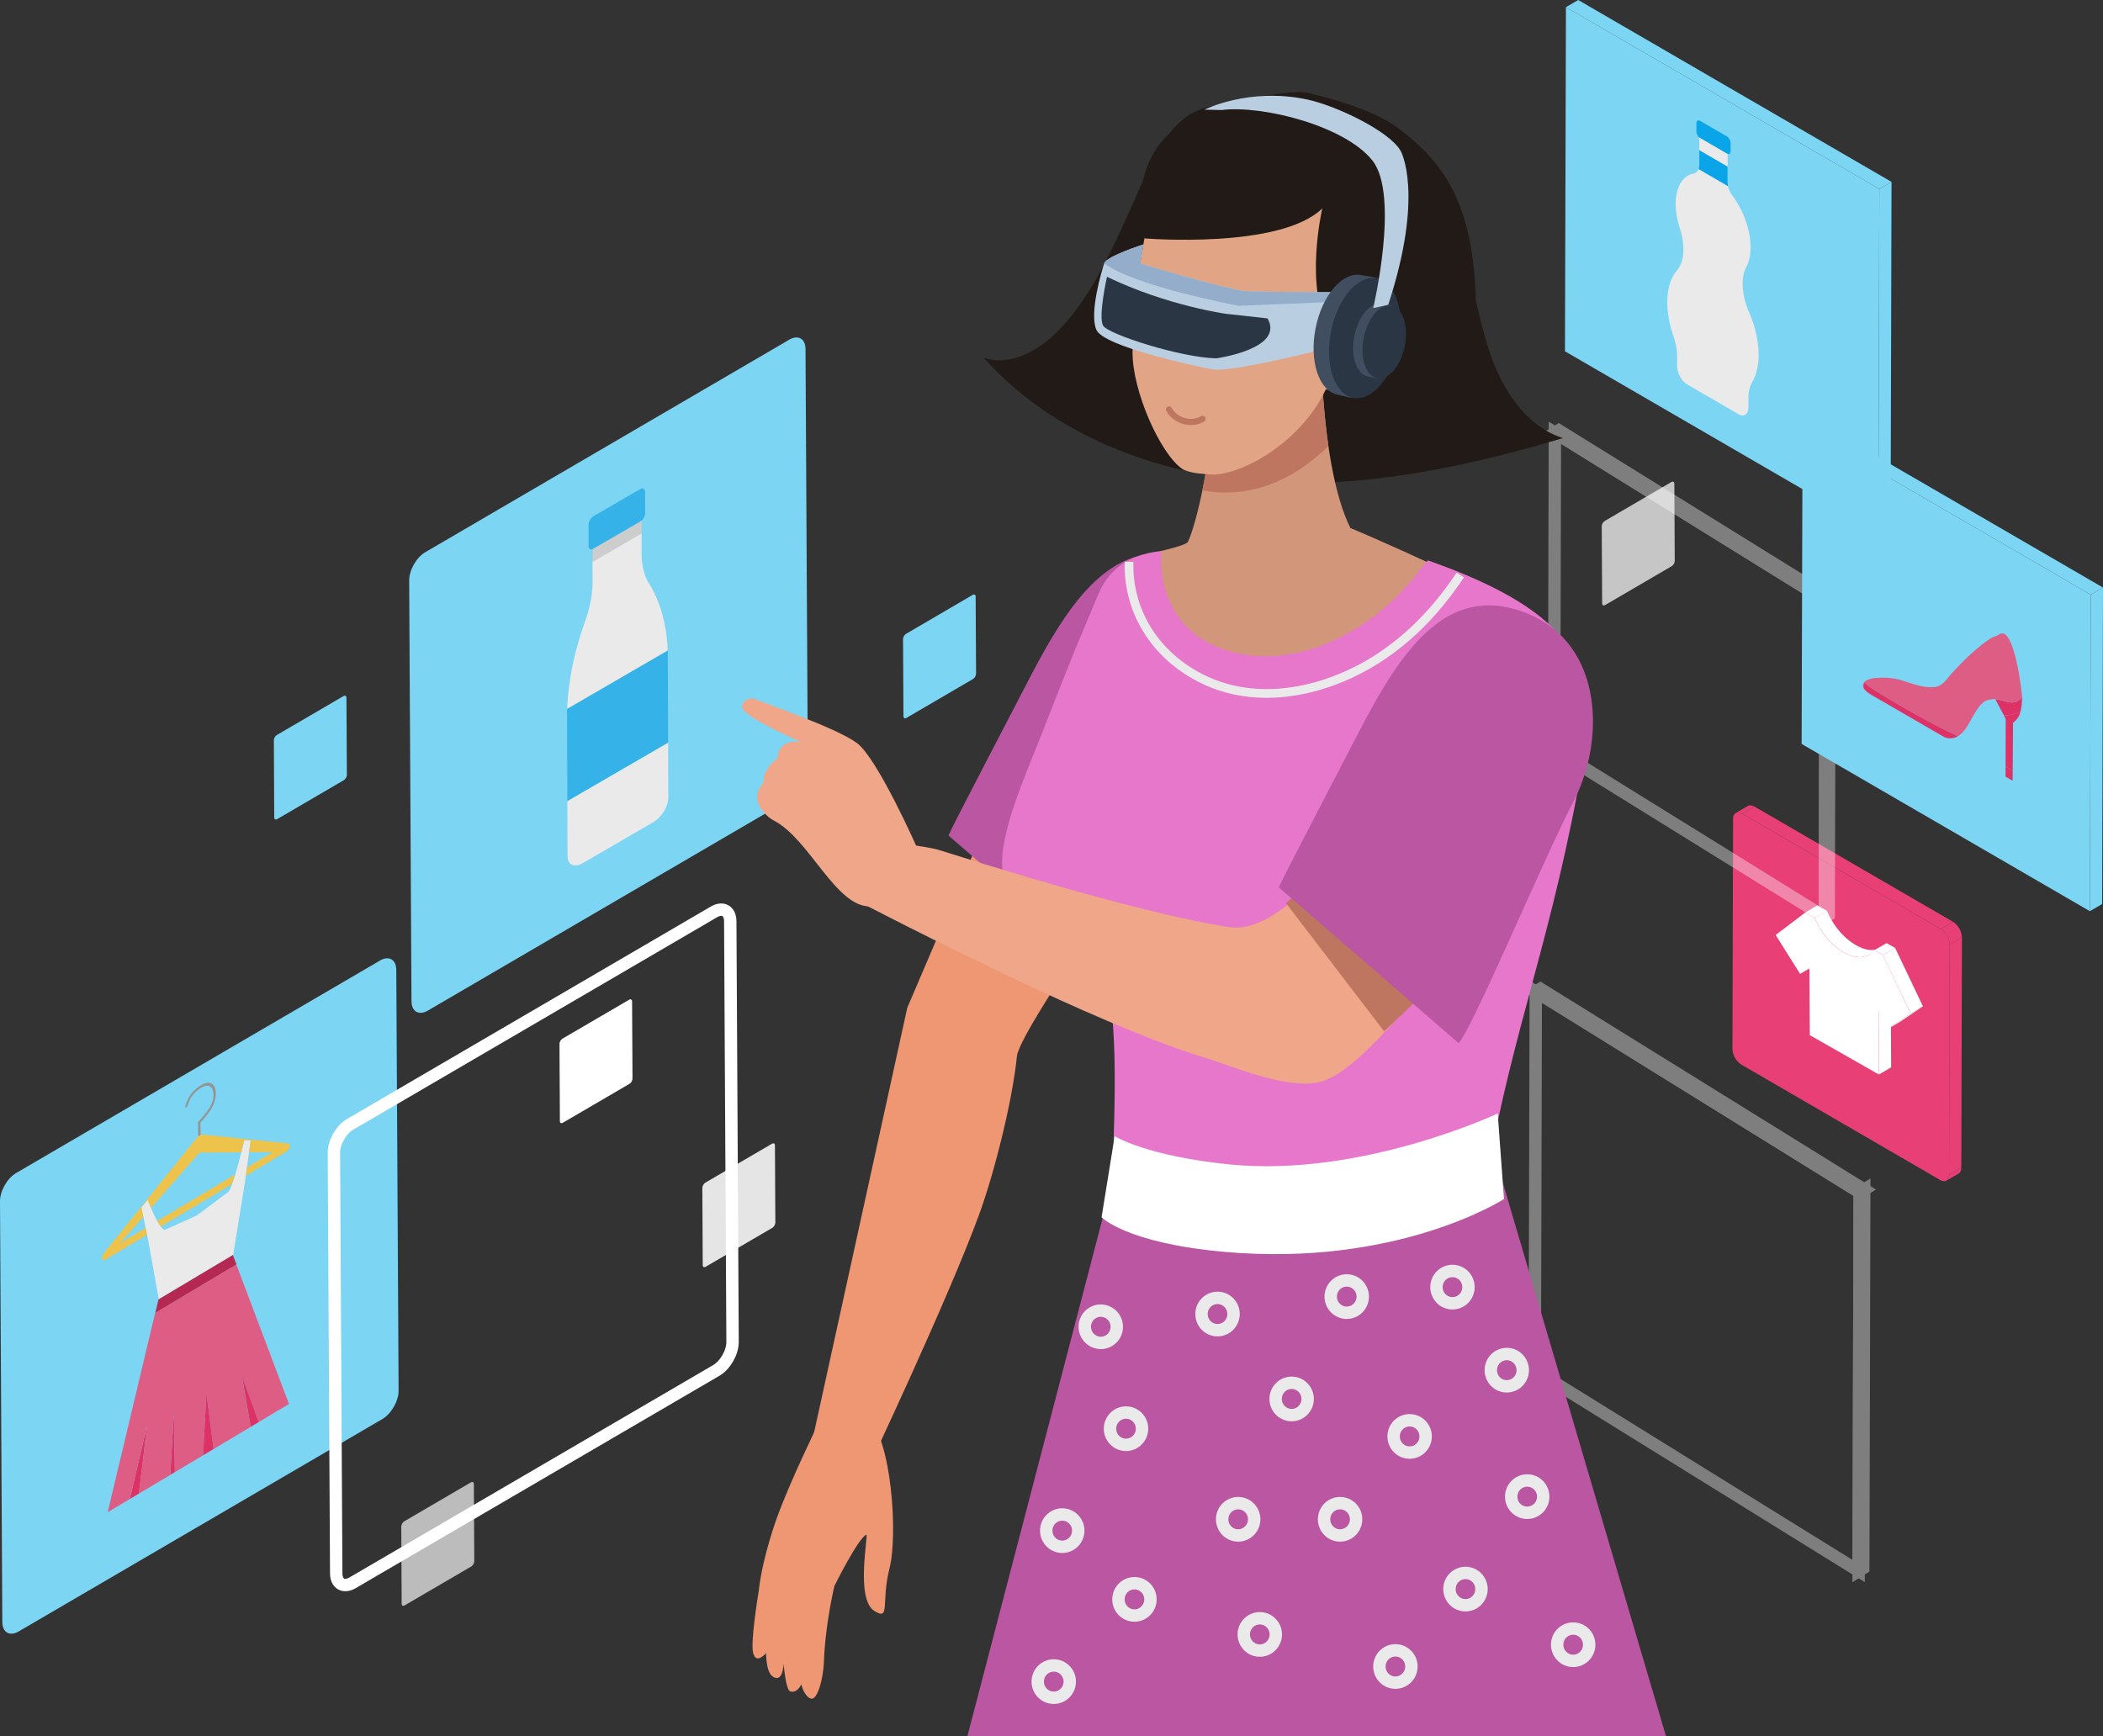
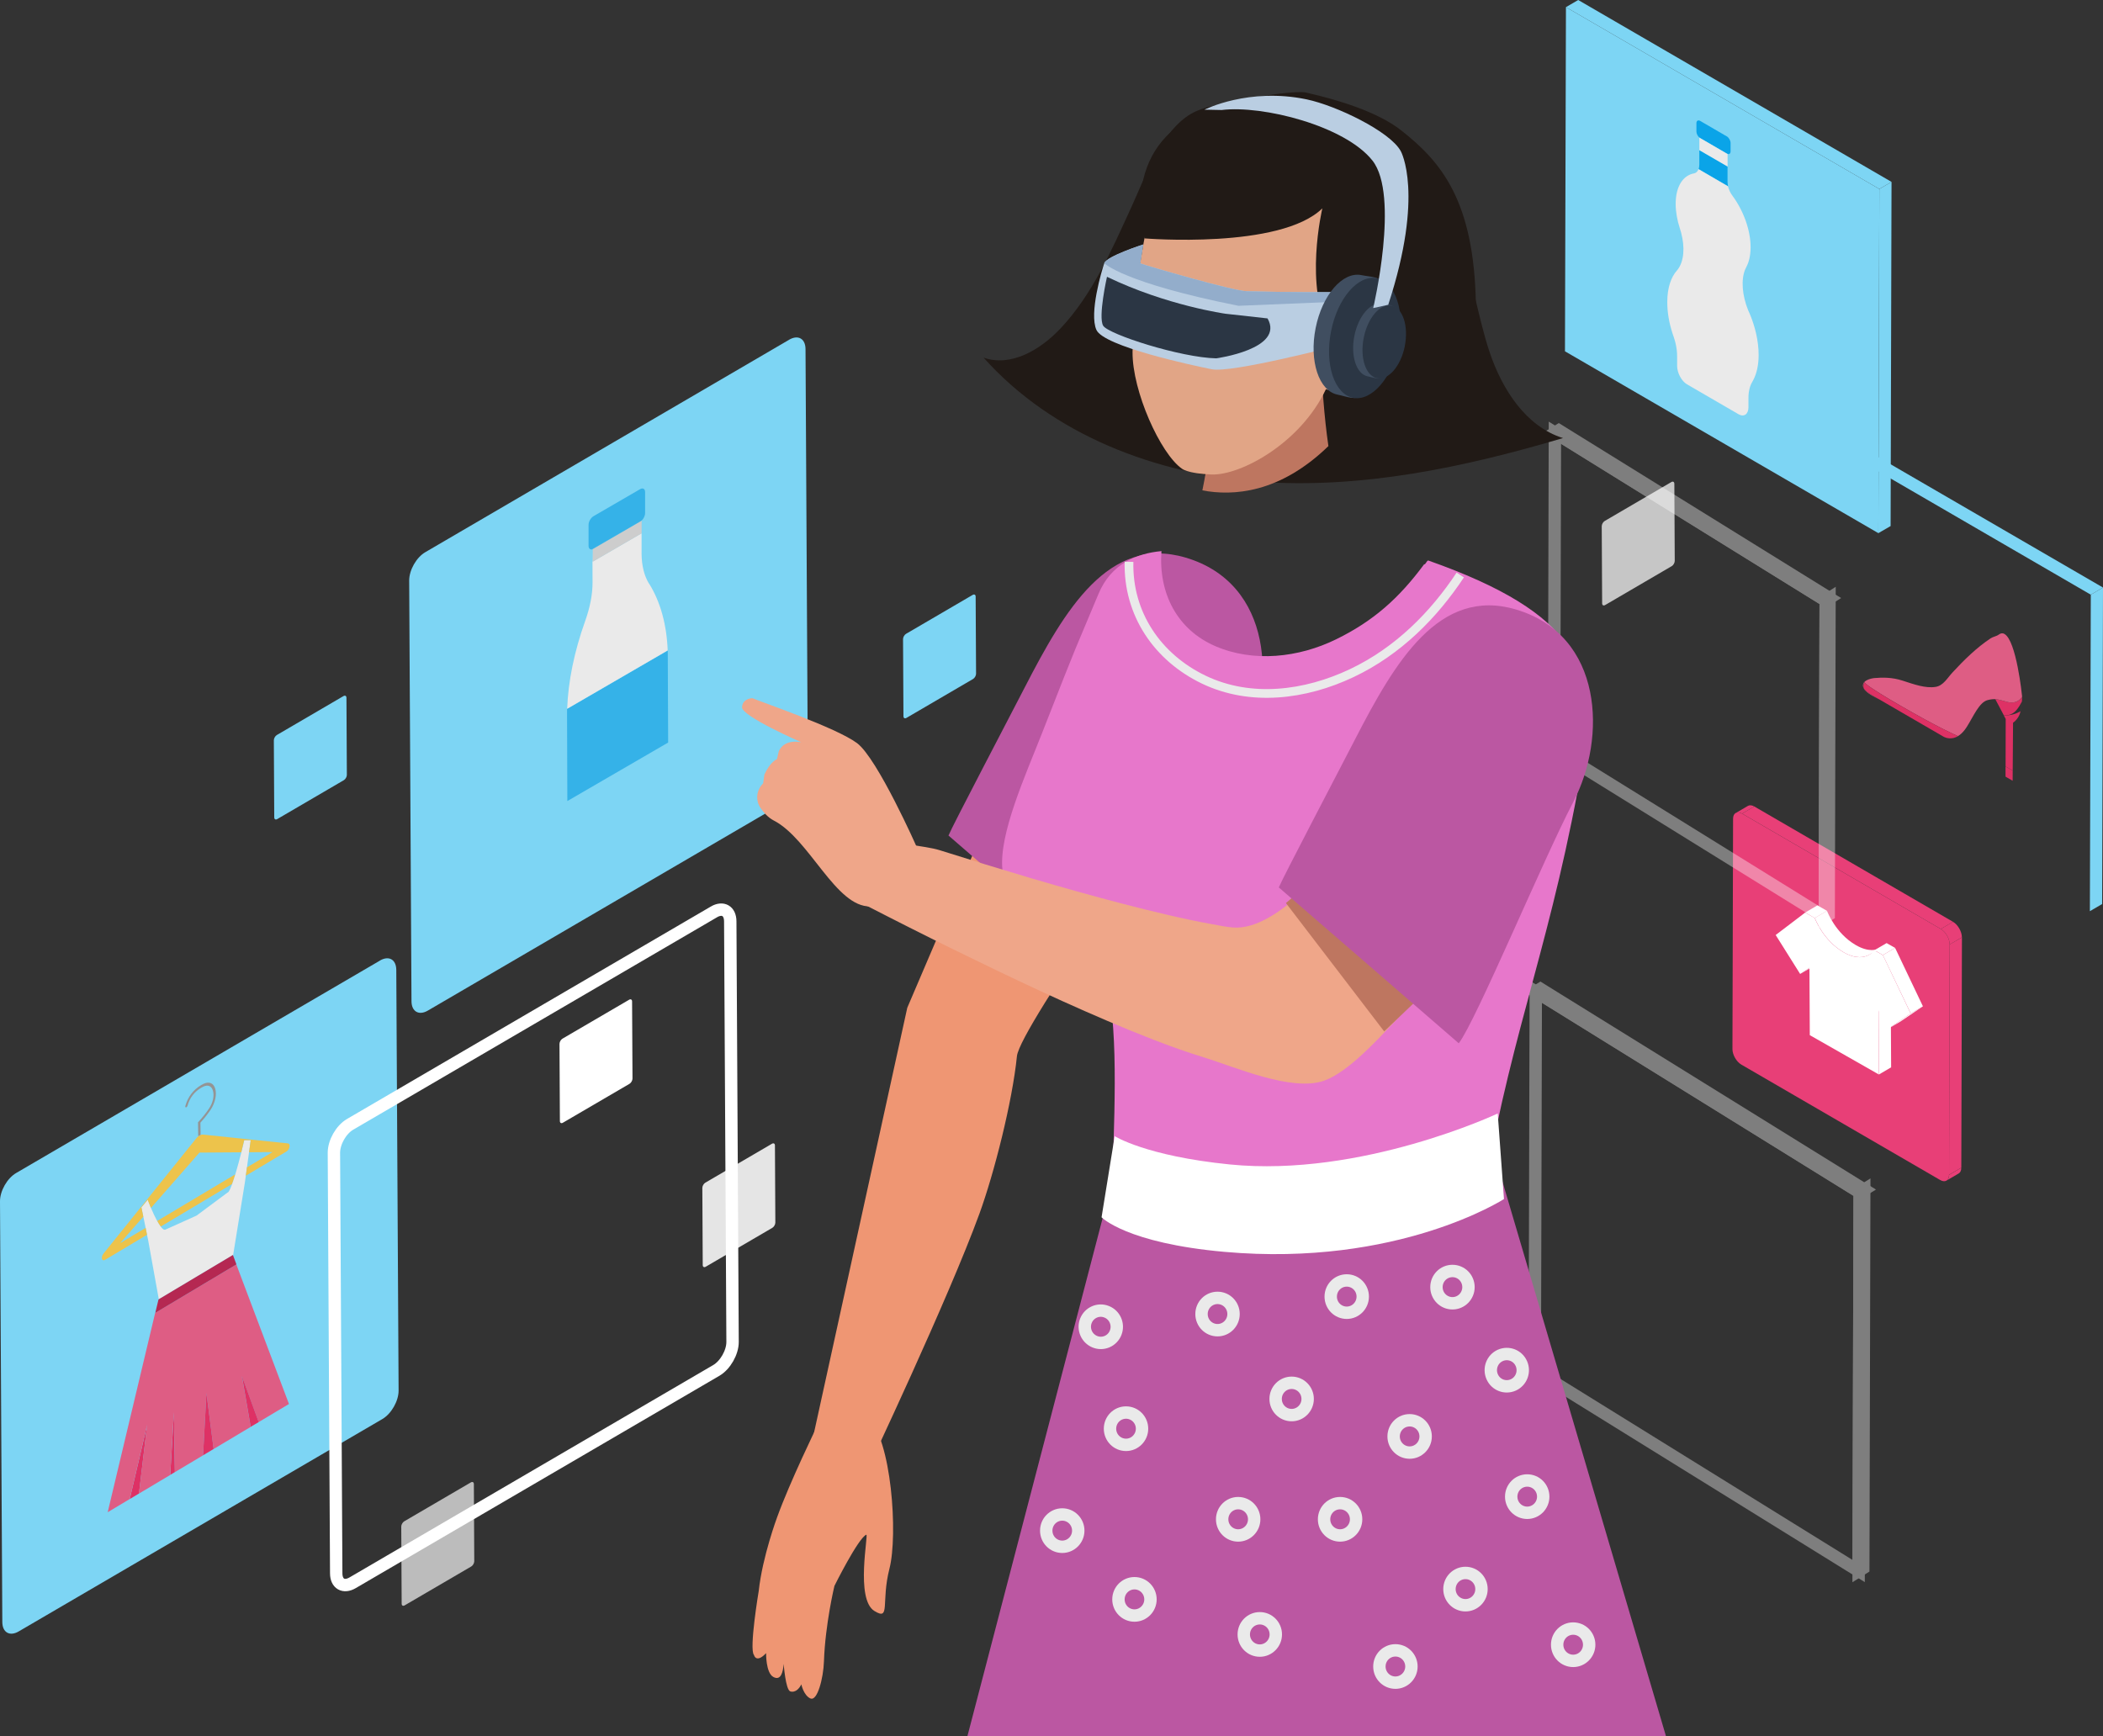
<svg xmlns="http://www.w3.org/2000/svg" width="241" height="199" viewBox="0 0 241 199" fill="none">
  <rect x="0" y="0" width="241" height="199" fill="#333333" stroke="none" />
  <g clip-path="url(#clip0_933_12010)">
    <g style="mix-blend-mode:overlay">
      <path d="M43.532 110.096C44.566 109.49 45.407 109.97 45.414 111.169L45.679 159.386C45.679 160.578 44.85 162.037 43.817 162.643L2.146 186.982C1.113 187.588 0.272 187.101 0.265 185.909L1.32627e-06 137.692C-0.007 136.499 0.821 135.041 1.855 134.441L43.532 110.103V110.096Z" fill="#7DD5F4" />
    </g>
    <path d="M16.867 163.296L15.926 171.182L15.867 171.216L14.873 171.808L16.867 163.296Z" fill="#DE3165" />
    <path d="M19.934 161.884L20.04 168.724L19.795 168.871L19.51 169.044L19.934 161.884Z" fill="#DE3165" />
    <path d="M18.404 140.583C18.271 140.409 18.139 140.183 18.006 139.943L26.963 134.594C26.844 134.994 26.725 135.367 26.605 135.694L18.404 140.589V140.583Z" fill="#EDC34B" />
    <path d="M27.983 130.678H28.732L28.54 132.063L28.302 133.795L28.169 134.754L28.063 135.534L26.712 143.88L26.698 143.84L18.199 148.915L16.973 142.121L16.847 141.515L16.688 140.729L16.423 139.437L16.204 138.371L16.927 137.505C16.927 137.505 17.079 137.905 17.298 138.438C17.496 138.904 17.748 139.464 18.006 139.936C18.139 140.183 18.278 140.403 18.404 140.576C18.616 140.856 18.815 141.009 18.967 140.922L19.053 140.889L22.525 139.324L26.062 136.693L26.162 136.639C26.294 136.473 26.447 136.133 26.612 135.687C26.731 135.367 26.851 134.987 26.97 134.588C27.222 133.749 27.467 132.809 27.659 132.063C27.858 131.257 27.99 130.705 27.997 130.671L27.983 130.678Z" fill="#EAEAEA" />
    <path d="M33.124 160.911L28.918 163.422L29.64 162.989L27.718 157.727L28.726 163.542L19.788 168.878L20.034 168.731L19.928 161.89L19.504 169.051L15.92 171.189L16.86 163.303L14.866 171.808L15.853 171.222L12.342 173.32L17.781 150.481L27.082 144.932L26.678 143.853L33.118 160.925L33.124 160.911ZM23.267 166.793L24.479 166.073L23.657 159.666L23.273 166.799" fill="#DE5D84" />
    <path d="M26.692 143.84L27.096 144.919L17.794 150.474L18.165 148.935L18.192 148.915L26.692 143.84Z" fill="#B52852" />
    <path d="M32.992 131.051C33.184 131.071 33.244 131.304 33.144 131.577C33.071 131.757 32.952 131.904 32.826 131.977L28.169 134.754L28.302 133.795L31.236 132.043L28.54 132.063L28.732 130.678H27.983C27.977 130.711 27.851 131.264 27.646 132.07L22.856 132.103L17.298 138.444C17.072 137.918 16.933 137.532 16.927 137.512L16.204 138.378L16.423 139.444L13.76 142.481L16.688 140.736L16.847 141.522L12.057 144.386C11.839 144.512 11.673 144.413 11.673 144.173C11.673 144.006 11.746 143.82 11.865 143.673L22.498 130.465C22.571 130.378 22.644 130.298 22.723 130.238C22.77 130.198 22.816 130.165 22.869 130.138C22.916 130.112 22.955 130.092 22.995 130.078C23.088 130.045 23.174 130.032 23.253 130.039L33.005 131.051H32.992Z" fill="#EDC34B" />
    <path d="M23.061 124.357C23.134 124.31 23.214 124.27 23.293 124.237C23.936 123.917 24.459 124.117 24.658 124.757C24.87 125.443 24.658 126.408 24.121 127.214C23.783 127.707 23.386 128.213 22.968 128.673L22.988 130.072C22.949 130.085 22.902 130.105 22.863 130.132C22.816 130.158 22.77 130.192 22.717 130.232L22.69 128.626L22.776 128.54C23.207 128.074 23.611 127.567 23.949 127.061C24.406 126.388 24.578 125.576 24.399 124.996C24.234 124.45 23.81 124.29 23.273 124.557C23.2 124.59 23.128 124.63 23.061 124.67C22.279 125.123 21.723 125.849 21.491 126.728C21.471 126.801 21.418 126.875 21.365 126.901C21.352 126.908 21.332 126.915 21.319 126.921C21.253 126.928 21.213 126.861 21.239 126.768C21.511 125.742 22.167 124.876 23.068 124.357H23.061Z" fill="#949494" />
    <path d="M23.657 159.666L24.479 166.073L23.273 166.793L23.657 159.666Z" fill="#DE3165" />
    <path d="M27.725 157.721L29.646 162.99L28.918 163.422L28.732 163.536L27.725 157.721Z" fill="#DE3165" />
    <g style="mix-blend-mode:overlay">
      <path d="M81.804 104.521C82.838 103.915 83.679 104.394 83.686 105.593L83.951 153.811C83.951 155.003 83.122 156.462 82.089 157.068L40.412 181.407C39.378 182.013 38.537 181.526 38.53 180.334L38.265 132.117C38.265 130.924 39.087 129.466 40.12 128.866L81.797 104.528L81.804 104.521Z" stroke="white" stroke-width="1.42" stroke-miterlimit="10" />
    </g>
    <g style="mix-blend-mode:overlay">
      <path d="M39.358 79.783C39.551 79.67 39.703 79.763 39.703 79.976L39.749 88.815C39.749 89.035 39.597 89.301 39.411 89.414L31.773 93.877C31.581 93.99 31.428 93.897 31.428 93.684L31.382 84.845C31.382 84.625 31.535 84.359 31.72 84.246L39.358 79.783Z" fill="#7DD5F4" />
    </g>
    <g style="mix-blend-mode:overlay">
      <path d="M111.464 68.186C111.656 68.073 111.808 68.166 111.808 68.38L111.855 77.219C111.855 77.438 111.702 77.705 111.517 77.818L103.878 82.281C103.686 82.394 103.534 82.301 103.534 82.088L103.487 73.249C103.487 73.029 103.64 72.762 103.825 72.649L111.464 68.186Z" fill="#7DD5F4" />
    </g>
    <g style="mix-blend-mode:overlay">
      <path d="M72.092 114.586C72.284 114.472 72.436 114.566 72.436 114.779L72.483 123.618C72.483 123.837 72.331 124.104 72.145 124.217L64.507 128.68C64.314 128.793 64.162 128.7 64.162 128.487L64.116 119.648C64.116 119.428 64.268 119.161 64.454 119.048L72.092 114.586Z" fill="white" />
    </g>
    <g style="mix-blend-mode:screen" opacity="0.87">
      <path d="M88.462 131.091C88.654 130.978 88.807 131.071 88.807 131.284L88.853 140.123C88.853 140.343 88.701 140.609 88.515 140.722L80.877 145.185C80.684 145.298 80.532 145.205 80.532 144.992L80.486 136.153C80.486 135.933 80.638 135.667 80.824 135.554L88.462 131.091Z" fill="white" />
    </g>
    <g style="mix-blend-mode:screen" opacity="0.67">
      <path d="M53.96 169.903C54.152 169.79 54.304 169.883 54.304 170.096L54.35 178.935C54.35 179.155 54.198 179.422 54.013 179.535L46.374 183.997C46.182 184.111 46.03 184.017 46.03 183.804L45.983 174.965C45.983 174.746 46.136 174.479 46.321 174.366L53.96 169.903Z" fill="white" />
    </g>
    <g style="mix-blend-mode:screen" opacity="0.72">
      <path d="M191.532 55.251C191.724 55.138 191.877 55.231 191.877 55.444L191.923 64.283C191.923 64.503 191.771 64.769 191.585 64.883L183.947 69.345C183.754 69.459 183.602 69.365 183.602 69.152L183.556 60.313C183.556 60.094 183.708 59.827 183.894 59.714L191.532 55.251Z" fill="white" />
    </g>
    <g style="mix-blend-mode:overlay">
      <path d="M90.43 38.939C91.463 38.333 92.305 38.812 92.311 40.011L92.576 88.229C92.583 89.421 91.748 90.88 90.715 91.486L49.037 115.824C48.004 116.43 47.163 115.944 47.156 114.752L46.891 66.534C46.891 65.342 47.712 63.883 48.746 63.284L90.423 38.946L90.43 38.939Z" fill="#7DD5F4" />
    </g>
-     <path d="M65.017 91.812L76.57 85.105L76.59 91.399C76.59 92.405 75.828 93.671 74.881 94.223L66.752 98.946C65.805 99.499 65.037 99.119 65.037 98.113L65.017 91.819V91.812Z" fill="#EAEAEA" />
    <path opacity="0.2" d="M73.536 59.661L73.543 61.119H73.536L73.53 59.667L73.536 59.661Z" fill="#585857" />
    <path d="M73.536 59.647C73.477 59.714 73.417 59.76 73.357 59.794L68.031 62.884C67.998 62.904 67.958 62.924 67.925 62.938V62.918H67.898L73.536 59.647Z" fill="#3CA0CB" />
    <path d="M73.351 56.064C73.669 55.877 73.927 56.031 73.927 56.397V58.795C73.934 59.094 73.768 59.441 73.536 59.661L67.898 62.924H67.925C67.925 62.924 67.905 62.944 67.898 62.951C67.64 63.031 67.448 62.878 67.448 62.558V60.16C67.441 59.794 67.7 59.347 68.018 59.161L73.344 56.07L73.351 56.064Z" fill="#35B2E8" />
    <path d="M76.524 74.554L76.57 85.105L65.017 91.812L64.984 82.147V81.248L76.524 74.554Z" fill="#35B2E8" />
    <path d="M74.397 66.907C75.676 68.966 76.398 71.557 76.517 74.547L64.997 81.235C65.109 78.104 65.805 74.694 67.05 71.204C67.62 69.612 67.912 68.1 67.905 66.734L67.892 62.938L67.918 64.37L73.523 61.119V63.471C73.536 64.836 73.828 66.008 74.384 66.907H74.397Z" fill="#EAEAEA" />
    <path d="M73.53 59.667V61.126L67.932 64.376V62.938C67.932 62.938 67.998 62.911 68.031 62.885L73.357 59.794C73.417 59.761 73.477 59.714 73.53 59.661V59.667Z" fill="#CDCDCD" />
    <g style="mix-blend-mode:screen">
      <path d="M224.464 134.495L223.066 135.314C223.252 135.207 223.365 134.981 223.365 134.654L224.762 133.835C224.762 134.162 224.65 134.388 224.464 134.495Z" fill="#E83F77" />
      <path d="M198.912 93.184L200.31 92.365C200.495 92.259 200.754 92.272 201.039 92.432L199.641 93.251C199.356 93.085 199.098 93.071 198.912 93.178V93.184Z" fill="#E83F77" />
      <path d="M223.431 108.245L224.835 107.432L224.762 133.829L223.358 134.648L223.431 108.245Z" fill="#E83F77" />
      <path d="M199.641 93.251L201.039 92.432L223.815 105.653L222.411 106.473L199.641 93.251Z" fill="#E83F77" />
      <path d="M222.411 106.473C222.98 106.799 223.431 107.598 223.431 108.251L223.358 134.654C223.358 135.307 222.901 135.574 222.331 135.241L199.555 122.019C198.992 121.693 198.535 120.893 198.535 120.241L198.607 93.837C198.607 93.184 199.071 92.925 199.634 93.251L222.411 106.473Z" fill="#E83F77" />
      <path d="M222.411 106.473L223.808 105.653C224.378 105.98 224.829 106.779 224.829 107.432L223.431 108.251C223.431 107.598 222.98 106.806 222.411 106.473Z" fill="#E83F77" />
      <path d="M207.372 110.915L208.77 110.096L207.703 110.809L206.305 111.622L207.372 110.915Z" fill="white" />
      <path d="M206.875 104.588L208.273 103.768L209.373 104.395L207.968 105.214L206.875 104.588Z" fill="white" />
      <path d="M215.282 115.798L216.68 114.979L216.72 122.332L215.322 123.151L215.282 115.798Z" fill="white" />
      <path d="M215.627 108.597L214.229 109.417C213.679 109.736 212.712 109.956 211.281 109.144C208.962 107.798 208.021 105.34 207.975 105.214L209.373 104.395C209.419 104.521 210.36 106.979 212.679 108.324C214.11 109.144 215.07 108.924 215.627 108.597Z" fill="white" />
      <path d="M218.966 116.151L220.363 115.338L217.786 117.083L216.389 117.903L218.966 116.151Z" fill="white" />
      <path d="M214.805 108.904L216.203 108.091L217.177 108.644L215.772 109.463L214.805 108.904Z" fill="white" />
      <path d="M215.772 109.463L217.177 108.644L220.364 115.338L218.966 116.151L215.772 109.463Z" fill="white" />
      <path d="M215.772 109.463L218.959 116.157L216.382 117.909L215.276 115.804L215.315 123.151L207.399 118.642L207.359 110.922L206.292 111.628L203.49 107.165L206.869 104.594L207.962 105.214C208.008 105.34 208.949 107.798 211.268 109.144C213.659 110.509 214.739 108.99 214.792 108.911L215.766 109.463H215.772Z" fill="white" />
    </g>
    <g style="mix-blend-mode:overlay" opacity="0.37">
      <path d="M209.22 68.832L209.121 105.107L178.097 85.877L178.189 49.596L209.22 68.832Z" stroke="white" stroke-width="1.42" stroke-miterlimit="10" />
      <path d="M209.22 68.833L209.658 68.553L209.565 104.834L209.121 105.107L209.22 68.833Z" stroke="white" stroke-width="1.42" stroke-miterlimit="10" />
      <path d="M178.189 49.596L178.633 49.323L209.658 68.553L209.22 68.833L178.189 49.596Z" stroke="white" stroke-width="1.42" stroke-miterlimit="10" />
    </g>
    <g style="mix-blend-mode:overlay" opacity="0.37">
      <path d="M213.116 136.666L212.997 180.061L175.884 157.055L175.997 113.66L213.116 136.666Z" stroke="white" stroke-width="1.42" stroke-miterlimit="10" />
      <path d="M213.116 136.666L213.639 136.34L213.527 179.728L212.997 180.061L213.116 136.666Z" stroke="white" stroke-width="1.42" stroke-miterlimit="10" />
      <path d="M175.997 113.66L176.527 113.333L213.639 136.34L213.116 136.666L175.997 113.66Z" stroke="white" stroke-width="1.42" stroke-miterlimit="10" />
    </g>
    <g style="mix-blend-mode:overlay">
      <path d="M215.368 21.661L215.256 61.106L179.342 40.264L179.455 0.819L215.368 21.661Z" fill="#7DD5F4" />
      <path d="M215.368 21.661L216.766 20.848L216.66 60.293L215.256 61.106L215.368 21.661Z" fill="#7DD5F4" />
      <path d="M179.455 0.819L180.859 0L216.766 20.848L215.368 21.661L179.455 0.819Z" fill="#7DD5F4" />
    </g>
    <path d="M197.971 19.083V20.782C197.971 20.962 197.991 21.155 198.038 21.348L194.659 19.383C194.705 19.243 194.738 19.083 194.738 18.897V17.205L197.978 19.083H197.971Z" fill="#0AA4E8" />
    <path d="M200.449 35.802C201.131 37.374 201.536 39.086 201.536 40.684C201.536 41.85 201.31 42.829 200.919 43.562C200.886 43.635 200.847 43.701 200.807 43.768C200.615 44.088 200.482 44.481 200.416 44.934C200.383 45.14 200.37 45.353 200.37 45.586V46.672C200.37 47.478 199.853 47.838 199.223 47.471L193.327 44.048C192.698 43.681 192.194 42.736 192.194 41.923V40.837C192.194 40.611 192.181 40.371 192.155 40.131C192.095 39.605 191.963 39.059 191.771 38.519C191.731 38.406 191.698 38.3 191.658 38.186C191.274 37.001 191.062 35.775 191.068 34.609C191.068 33.011 191.486 31.772 192.175 30.999C192.208 30.959 192.248 30.919 192.274 30.879C192.976 29.94 193.109 28.368 192.652 26.656C192.612 26.497 192.559 26.337 192.506 26.17C192.201 25.231 192.029 24.272 192.029 23.366C192.029 21.355 192.883 20.089 194.142 19.869C194.374 19.829 194.546 19.656 194.646 19.39L198.024 21.355C198.117 21.727 198.289 22.101 198.521 22.413C199.787 24.119 200.635 26.39 200.615 28.408C200.601 29.301 200.429 30.04 200.124 30.606C200.071 30.706 200.025 30.806 199.979 30.913C199.508 32.098 199.647 33.85 200.336 35.562C200.37 35.642 200.403 35.722 200.442 35.802H200.449Z" fill="#EAEAEA" />
    <path d="M197.885 15.626C198.124 15.766 198.322 16.106 198.322 16.386V17.351C198.322 17.591 198.177 17.704 197.978 17.644C197.945 17.631 197.912 17.618 197.879 17.598L194.844 15.833C194.811 15.813 194.778 15.793 194.745 15.766C194.553 15.6 194.407 15.32 194.407 15.08V14.114C194.407 13.835 194.606 13.721 194.844 13.861L197.879 15.626H197.885Z" fill="#0AA4E8" />
    <path d="M197.978 17.645V19.083L194.745 17.205V15.766C194.778 15.793 194.811 15.813 194.844 15.833L197.879 17.598C197.912 17.618 197.945 17.631 197.978 17.645Z" fill="#EAEAEA" />
    <g style="mix-blend-mode:overlay">
-       <path d="M239.602 68.16L239.496 104.435L206.464 85.265L206.57 48.983L239.602 68.16Z" fill="#7DD5F4" />
      <path d="M239.602 68.16L241 67.341L240.901 103.615L239.496 104.434L239.602 68.16Z" fill="#7DD5F4" />
      <path d="M206.57 48.983L207.968 48.164L241 67.341L239.602 68.16L206.57 48.983Z" fill="#7DD5F4" />
    </g>
-     <path d="M231.732 79.843C231.732 79.843 231.732 80.056 231.712 80.362C231.712 80.376 231.712 80.382 231.712 80.396C231.692 80.722 231.646 81.142 231.553 81.515C230.977 81.868 230.334 82.014 229.638 81.988C229.373 81.495 228.936 80.669 228.658 80.136C229.088 80.163 229.453 80.309 230.069 80.456C231.261 80.749 231.719 79.889 231.738 79.843H231.732Z" fill="#DE3165" />
+     <path d="M231.732 79.843C231.732 79.843 231.732 80.056 231.712 80.362C231.712 80.376 231.712 80.382 231.712 80.396C230.977 81.868 230.334 82.014 229.638 81.988C229.373 81.495 228.936 80.669 228.658 80.136C229.088 80.163 229.453 80.309 230.069 80.456C231.261 80.749 231.719 79.889 231.738 79.843H231.732Z" fill="#DE3165" />
    <path d="M229.718 72.669C231.069 73.455 231.699 79.523 231.732 79.843C231.705 79.89 231.255 80.749 230.062 80.456C229.453 80.302 229.082 80.156 228.651 80.136C228.399 80.123 228.128 80.149 227.77 80.243C226.809 80.496 226.147 82.114 225.398 83.3C224.252 85.125 222.994 84.579 222.742 84.439C222.921 84.532 223.59 84.832 224.372 84.366C224.259 84.319 222.099 83.386 217.641 80.795C214.05 78.711 213.679 78.278 213.672 78.191C213.652 78.218 213.633 78.244 213.619 78.278C213.348 78.937 213.619 79.144 215.421 80.189C215.249 80.089 214.891 79.923 214.534 79.716C214.123 79.477 213.705 79.183 213.566 78.871C213.169 78.005 214.441 77.751 214.779 77.718C215.759 77.625 216.879 77.638 217.992 77.998C219.337 78.431 220.648 78.917 221.828 78.724C222.695 78.584 223.159 77.718 223.736 77.092C225.08 75.633 226.518 74.228 228.121 73.162C228.393 72.976 228.797 72.929 229.049 72.736C229.287 72.556 229.512 72.543 229.718 72.663V72.669Z" fill="#DE5D84" />
    <path d="M230.652 88.322C230.652 88.788 230.645 89.188 230.645 89.488L229.83 89.015V87.849L230.652 88.322Z" fill="#DE3165" />
    <path d="M229.632 81.988C230.327 82.014 230.97 81.868 231.546 81.515C231.632 81.168 231.679 80.782 231.705 80.469C231.666 80.989 231.573 81.701 231.328 82.121C231.01 82.66 230.705 82.82 230.692 82.827C230.692 83.733 230.659 87.962 230.645 89.488C230.645 89.188 230.645 88.788 230.652 88.322L229.837 87.849L229.85 82.407L229.632 81.994V81.988Z" fill="#DE3165" />
    <path d="M213.679 78.192C213.679 78.192 213.693 78.171 213.7 78.171C213.7 78.178 213.686 78.185 213.679 78.192Z" fill="#DE3165" />
    <path d="M217.647 80.802C222.106 83.393 224.266 84.319 224.378 84.372C223.596 84.832 222.921 84.539 222.748 84.445C222.735 84.439 222.729 84.432 222.722 84.432L215.435 80.203C213.626 79.157 213.361 78.95 213.633 78.291C213.646 78.258 213.666 78.231 213.686 78.204C213.692 78.291 214.063 78.724 217.654 80.809L217.647 80.802Z" fill="#DE3165" />
    <path d="M99.254 168.791L92.669 167.019L103.971 115.505L121.262 75.067L136.214 90.727C136.214 90.727 116.876 117.729 116.538 121.053C116.015 126.255 113.928 134.475 112.239 139.111C108.721 148.775 99.254 168.791 99.254 168.791Z" fill="#EF9673" />
    <path d="M92.881 194.662C93.656 195.021 94.358 192.37 94.424 190.405C94.57 186.142 95.624 181.766 95.624 181.766C95.624 181.766 98.333 176.311 99.274 175.898C99.565 175.772 97.989 183.292 100.208 184.644C102.083 185.789 100.943 183.658 101.93 179.788C102.924 175.918 102.169 164.875 99.439 162.457L93.596 163.542C93.596 163.542 90.536 169.804 89.058 173.893C89.058 173.893 87.376 178.403 86.952 182.326C86.952 182.326 85.825 189.027 86.402 189.679C86.402 189.679 86.64 190.698 87.793 189.473C87.793 189.473 87.753 191.717 88.614 192.197C89.476 192.677 89.734 191.671 89.807 190.705C89.807 190.705 90.025 193.669 90.562 193.856C90.562 193.856 91.271 194.162 91.834 193.05C91.834 193.05 92.073 194.295 92.881 194.675V194.662Z" fill="#EF9673" />
    <path d="M129.318 113.626C131.292 111.062 139.036 92.465 142.442 85.971C146.291 78.631 145.9 66.861 135.856 63.904C127.052 61.313 122.01 69.905 117.439 78.777C115.551 82.441 109.092 94.756 108.694 95.762L129.318 113.626Z" fill="#BB57A2" />
    <path d="M192.367 203.927C192.367 203.927 182.343 220.772 144.164 218.847C115.558 217.401 109.324 204.886 109.324 204.886L127.741 134.328L171.372 132.683L192.373 203.927H192.367Z" fill="#BB57A2" />
    <path d="M121.494 37.68C119.215 40.098 115.836 42.096 112.716 40.99C120.613 49.843 132.478 54.359 144.25 55.211C156.023 56.064 167.795 53.566 179.117 50.209C174.87 48.883 172.154 44.647 170.723 40.404C169.292 36.155 168.776 31.612 167 27.496C163.416 19.19 154.969 13.741 146.284 12.356C143.064 11.843 138.712 11.357 135.896 13.435C132.789 15.72 131.179 20.422 129.629 23.792C127.383 28.668 125.224 33.73 121.5 37.68H121.494Z" fill="#211A16" />
    <path d="M141.441 88.901L139.58 89.561L143.608 88.322L145.469 87.663L141.441 88.901Z" fill="#14227F" />
    <path d="M123.276 94.47L121.414 95.129L125.449 93.891L127.304 93.231L123.276 94.47Z" fill="#14227F" />
-     <path d="M154.764 60.54C151.08 53.187 151.332 36.908 151.332 36.908C151.332 36.908 139.235 44.341 139.149 46.04C138.725 52.834 137.201 59.774 136.141 62.092C135.89 62.638 131.186 63.511 129.675 64.037L133.114 77.618L156.612 75.713L176.792 71.244C172.644 68.213 154.36 60.28 154.771 60.54H154.764Z" fill="#D2967B" />
    <path d="M139.142 46.033C138.924 49.616 138.394 53.24 137.791 56.204C141.276 56.87 146.642 56.557 152.233 51.128C151.22 44.128 151.332 36.901 151.332 36.901C151.332 36.901 139.235 44.334 139.149 46.033H139.142Z" fill="#BE7660" />
    <path d="M133.101 63.164C132.749 67.967 134.876 72.156 139.268 74.055C143.654 75.953 148.835 75.374 153.128 73.269C157.42 71.164 160.342 68.54 163.197 64.683C163.389 64.73 163.509 64.183 163.701 64.25C180.859 70.305 183.211 76.679 181.475 86.857C177.938 107.625 173.433 117.356 170.207 135.847C162.489 144.932 128.814 143.853 127.529 133.902C127.761 125.789 128.244 115.345 126.151 110.216C123.899 104.701 115.492 105.74 114.875 99.652C114.465 95.596 117.506 88.895 119.453 83.933C124.031 72.25 122.792 75.493 125.886 68.067C127.324 64.616 130.258 63.424 133.107 63.164H133.101Z" fill="#E777CB" />
    <path d="M129.384 64.39C129.238 70.345 132.643 75.36 137.983 77.911C143.323 80.462 149.557 79.683 154.903 77.152C160.249 74.621 164.337 70.445 167.345 65.902" stroke="#EAEAEA" stroke-miterlimit="10" />
    <path d="M131.603 25.084C131.603 25.084 129.841 32.778 129.788 40.351C129.755 44.827 132.968 51.981 135.446 53.719C135.446 53.719 136.095 54.285 138.831 54.385C142.21 54.499 149.06 50.762 151.948 44.607C151.948 44.607 154.267 45.5 155.87 42.669C157.473 39.831 156.884 35.056 153.167 37.26C153.167 37.26 156.804 24.332 151.147 22.34C145.482 20.355 133.995 15.7 131.597 25.084H131.603Z" fill="#E1A586" />
    <path d="M152.445 38.193C152.611 38.479 153.134 37.767 153.485 37.427C156.526 35.082 169.233 40.344 169.133 34.829C168.921 22.933 165.119 18.517 160.554 14.927C157.937 12.869 153.479 11.463 149.616 10.597C148.636 10.377 142.283 11.05 138.036 12.762C127.999 16.812 131.159 27.323 131.159 27.323C131.159 27.323 146.721 28.601 151.538 23.879C151.538 23.879 149.378 32.971 152.445 38.193Z" fill="#211A16" />
    <path d="M153.015 33.49C153.015 33.49 147.397 33.511 142.872 33.377C141.223 33.331 131.444 30.466 130.669 30.187L131.007 28.022C131.007 28.022 126.833 29.361 126.549 30.167C126.264 30.979 124.793 35.922 125.648 37.813C126.502 39.705 136.605 41.87 138.871 42.323C141.13 42.782 153.055 39.672 153.055 39.672L153.008 33.49H153.015Z" fill="#BACEE2" />
    <path d="M126.86 31.719C126.86 31.719 125.82 36.341 126.423 37.334C127.026 38.32 135.287 40.984 139.381 41.071C139.381 41.071 147.258 39.998 145.257 36.495C145.257 36.495 141.839 36.115 140.461 35.962C140.461 35.962 133.703 35.029 126.86 31.725V31.719Z" fill="#2B3644" />
    <path d="M141.932 35.049L153.022 34.59V33.49C153.022 33.49 147.397 33.511 142.872 33.377C141.223 33.331 131.444 30.466 130.669 30.187L131.007 28.022C131.007 28.022 126.833 29.361 126.549 30.167C126.549 30.167 128.662 32.405 141.925 35.049H141.932Z" fill="#93ADCB" />
    <path d="M158.527 39.165C156.957 47.078 155.433 45.666 153.287 45.233C151.14 44.8 150.014 41.383 150.769 37.6C151.518 33.817 153.863 31.099 156.009 31.532C158.149 31.965 160.097 31.259 158.527 39.165Z" fill="#404E60" />
    <path d="M160.296 39.525C159.547 43.309 157.195 46.026 155.055 45.593C152.916 45.16 151.783 41.743 152.538 37.96C153.287 34.176 155.638 31.459 157.778 31.892C159.918 32.325 161.051 35.742 160.302 39.532L160.296 39.525Z" fill="#2B3644" />
    <path d="M159.918 39.452C158.964 44.248 158.037 43.395 156.738 43.135C155.44 42.876 154.751 40.797 155.208 38.499C155.665 36.201 157.089 34.556 158.388 34.816C159.693 35.076 160.872 34.649 159.918 39.452Z" fill="#404E60" />
    <path d="M160.991 39.665C160.534 41.963 159.11 43.608 157.811 43.348C156.506 43.089 155.824 41.01 156.281 38.712C156.738 36.414 158.162 34.769 159.461 35.029C160.759 35.289 161.442 37.367 160.985 39.665H160.991Z" fill="#2B3644" />
    <path d="M157.367 35.309C157.367 35.309 160.422 22.387 157.281 18.404C154.141 14.421 144.681 12.029 139.997 12.609L138.029 12.569C138.029 12.569 143.104 9.998 149.742 11.39C153.088 12.089 159.282 15.04 160.528 17.325C160.528 17.325 163.264 22.18 159.09 34.929L157.367 35.309Z" fill="#BACEE2" />
    <path d="M130.875 163.749C130.875 164.768 130.053 165.6 129.039 165.6C128.026 165.6 127.204 164.775 127.204 163.749C127.204 162.723 128.026 161.897 129.039 161.897C130.053 161.897 130.875 162.723 130.875 163.749Z" stroke="#EAEAEA" stroke-width="1.42" stroke-miterlimit="10" />
    <path d="M131.842 183.312C131.842 184.331 131.02 185.163 130.007 185.163C128.993 185.163 128.172 184.337 128.172 183.312C128.172 182.286 128.993 181.46 130.007 181.46C131.02 181.46 131.842 182.286 131.842 183.312Z" stroke="#EAEAEA" stroke-width="1.42" stroke-miterlimit="10" />
    <path d="M127.854 152.745C127.483 153.698 126.416 154.164 125.475 153.784C124.535 153.405 124.071 152.339 124.442 151.386C124.813 150.434 125.879 149.968 126.82 150.347C127.761 150.72 128.225 151.793 127.854 152.745Z" stroke="#EAEAEA" stroke-width="1.42" stroke-miterlimit="10" />
    <path d="M163.376 164.635C163.376 165.654 162.555 166.486 161.541 166.486C160.528 166.486 159.706 165.66 159.706 164.635C159.706 163.609 160.528 162.783 161.541 162.783C162.555 162.783 163.376 163.609 163.376 164.635Z" stroke="#EAEAEA" stroke-width="1.42" stroke-miterlimit="10" />
    <path d="M161.747 191.005C161.747 192.024 160.925 192.856 159.911 192.856C158.898 192.856 158.076 192.031 158.076 191.005C158.076 189.979 158.898 189.153 159.911 189.153C160.925 189.153 161.747 189.979 161.747 191.005Z" stroke="#EAEAEA" stroke-width="1.42" stroke-miterlimit="10" />
    <path d="M176.851 171.535C176.851 172.554 176.03 173.387 175.016 173.387C174.003 173.387 173.181 172.561 173.181 171.535C173.181 170.51 174.003 169.684 175.016 169.684C176.03 169.684 176.851 170.51 176.851 171.535Z" stroke="#EAEAEA" stroke-width="1.42" stroke-miterlimit="10" />
    <path d="M169.776 182.133C169.776 183.152 168.954 183.984 167.941 183.984C166.927 183.984 166.106 183.158 166.106 182.133C166.106 181.107 166.927 180.281 167.941 180.281C168.954 180.281 169.776 181.107 169.776 182.133Z" stroke="#EAEAEA" stroke-width="1.42" stroke-miterlimit="10" />
    <path d="M156.168 148.609C156.168 149.628 155.347 150.46 154.333 150.46C153.32 150.46 152.498 149.635 152.498 148.609C152.498 147.583 153.32 146.757 154.333 146.757C155.347 146.757 156.168 147.583 156.168 148.609Z" stroke="#EAEAEA" stroke-width="1.42" stroke-miterlimit="10" />
    <path d="M168.285 147.523C168.285 148.542 167.464 149.375 166.45 149.375C165.437 149.375 164.615 148.549 164.615 147.523C164.615 146.497 165.437 145.671 166.45 145.671C167.464 145.671 168.285 146.497 168.285 147.523Z" stroke="#EAEAEA" stroke-width="1.42" stroke-miterlimit="10" />
    <path d="M174.347 156.289C174.758 157.221 174.347 158.314 173.42 158.733C172.492 159.146 171.412 158.733 171.001 157.794C170.591 156.855 171.001 155.769 171.929 155.349C172.856 154.937 173.936 155.349 174.347 156.289Z" stroke="#EAEAEA" stroke-width="1.42" stroke-miterlimit="10" />
    <path d="M155.407 174.133C155.407 175.152 154.585 175.985 153.571 175.985C152.558 175.985 151.736 175.159 151.736 174.133C151.736 173.107 152.558 172.281 153.571 172.281C154.585 172.281 155.407 173.107 155.407 174.133Z" stroke="#EAEAEA" stroke-width="1.42" stroke-miterlimit="10" />
    <path d="M146.205 187.328C146.205 188.347 145.383 189.18 144.369 189.18C143.356 189.18 142.534 188.354 142.534 187.328C142.534 186.302 143.356 185.476 144.369 185.476C145.383 185.476 146.205 186.302 146.205 187.328Z" stroke="#EAEAEA" stroke-width="1.42" stroke-miterlimit="10" />
    <path d="M182.118 188.507C182.118 189.526 181.297 190.359 180.283 190.359C179.269 190.359 178.448 189.533 178.448 188.507C178.448 187.481 179.269 186.655 180.283 186.655C181.297 186.655 182.118 187.481 182.118 188.507Z" stroke="#EAEAEA" stroke-width="1.42" stroke-miterlimit="10" />
    <path d="M143.727 174.133C143.727 175.152 142.905 175.985 141.892 175.985C140.878 175.985 140.057 175.159 140.057 174.133C140.057 173.107 140.878 172.281 141.892 172.281C142.905 172.281 143.727 173.107 143.727 174.133Z" stroke="#EAEAEA" stroke-width="1.42" stroke-miterlimit="10" />
-     <path d="M122.593 192.736C122.593 193.756 121.772 194.588 120.758 194.588C119.745 194.588 118.923 193.762 118.923 192.736C118.923 191.711 119.745 190.885 120.758 190.885C121.772 190.885 122.593 191.711 122.593 192.736Z" stroke="#EAEAEA" stroke-width="1.42" stroke-miterlimit="10" />
    <path d="M149.855 160.339C149.855 161.358 149.033 162.19 148.02 162.19C147.006 162.19 146.185 161.364 146.185 160.339C146.185 159.313 147.006 158.487 148.02 158.487C149.033 158.487 149.855 159.313 149.855 160.339Z" stroke="#EAEAEA" stroke-width="1.42" stroke-miterlimit="10" />
    <path d="M123.567 175.432C123.567 176.451 122.746 177.283 121.732 177.283C120.719 177.283 119.897 176.458 119.897 175.432C119.897 174.406 120.719 173.58 121.732 173.58C122.746 173.58 123.567 174.406 123.567 175.432Z" stroke="#EAEAEA" stroke-width="1.42" stroke-miterlimit="10" />
    <path d="M141.362 150.607C141.362 151.626 140.54 152.459 139.527 152.459C138.513 152.459 137.692 151.633 137.692 150.607C137.692 149.581 138.513 148.755 139.527 148.755C140.54 148.755 141.362 149.581 141.362 150.607Z" stroke="#EAEAEA" stroke-width="1.42" stroke-miterlimit="10" />
    <path d="M127.741 130.218C127.741 130.218 131.305 132.496 140.931 133.462C156.049 134.974 171.637 127.621 171.637 127.621L172.353 137.425C172.353 137.425 160.249 145.252 140.322 143.48C129.086 142.481 126.237 139.517 126.237 139.517L127.741 130.218Z" fill="white" />
    <path d="M100.605 95.895C102.01 96.708 105.952 96.894 107.694 97.447C111.179 98.546 114.663 99.619 118.148 100.651C121.633 101.677 125.124 102.663 128.602 103.569C130.338 104.022 132.074 104.455 133.79 104.854C135.505 105.254 137.215 105.62 138.877 105.92C139.706 106.073 140.52 106.246 141.309 106.306C146.503 106.693 152.743 98.447 154.492 96.561C156.844 94.024 156.533 94.21 157.997 91.1C159.434 88.042 160.508 85.831 163.091 83.38C165.417 81.168 168.524 79.81 171.717 79.597C173.512 79.477 175.4 79.743 176.891 80.769C183.489 85.305 174.354 99.033 171.001 103.189C166.887 108.291 166.622 109.89 159.898 117.01C157.904 119.122 154.499 122.872 151.769 123.851C148.073 125.183 141.527 122.285 137.943 121.186C136.943 120.88 135.982 120.554 135.042 120.227C133.167 119.561 131.365 118.855 129.596 118.136C127.827 117.41 126.085 116.664 124.356 115.904C120.904 114.386 117.519 112.807 114.16 111.195C110.801 109.583 107.469 107.945 104.156 106.273C102.5 105.44 100.851 104.594 99.201 103.748L100.605 95.902V95.895Z" fill="#EFA689" />
    <path d="M105.11 97.194C105.11 97.194 100.579 86.943 98.214 85.171C95.849 83.4 87.084 80.402 86.223 80.023C86.223 80.023 85.097 80.023 85.037 81.055C84.977 82.088 91.834 85.078 91.834 85.078C91.834 85.078 89.939 84.599 89.25 86.097L89.038 87.01C89.038 87.01 88.29 87.27 87.601 88.768L87.455 89.781C87.455 89.781 87.382 89.861 87.276 89.987C86.66 90.727 86.6 91.792 87.144 92.585C87.508 93.124 88.025 93.711 88.687 94.05C92.781 96.175 95.789 104.002 99.751 103.888L105.11 97.181V97.194Z" fill="#EFA689" />
    <path d="M147.364 103.502L158.626 118.216L162.807 114.213L148.755 102.316L147.364 103.502Z" fill="#BE7660" />
    <path d="M167.172 119.575C169.147 117.01 176.891 98.413 180.296 91.919C184.145 84.579 183.754 72.809 173.711 69.852C164.907 67.261 159.865 75.853 155.294 84.725C153.406 88.389 146.947 100.704 146.549 101.71L167.172 119.575Z" fill="#BB57A2" />
-     <path d="M133.975 46.932C134.677 48.251 136.532 48.77 137.811 48.011" stroke="#BE7660" stroke-width="0.71" stroke-linecap="round" stroke-linejoin="round" />
  </g>
  <defs>
    <clipPath id="clip0_933_12010">
      <rect width="241" height="219" fill="white" />
    </clipPath>
  </defs>
</svg>